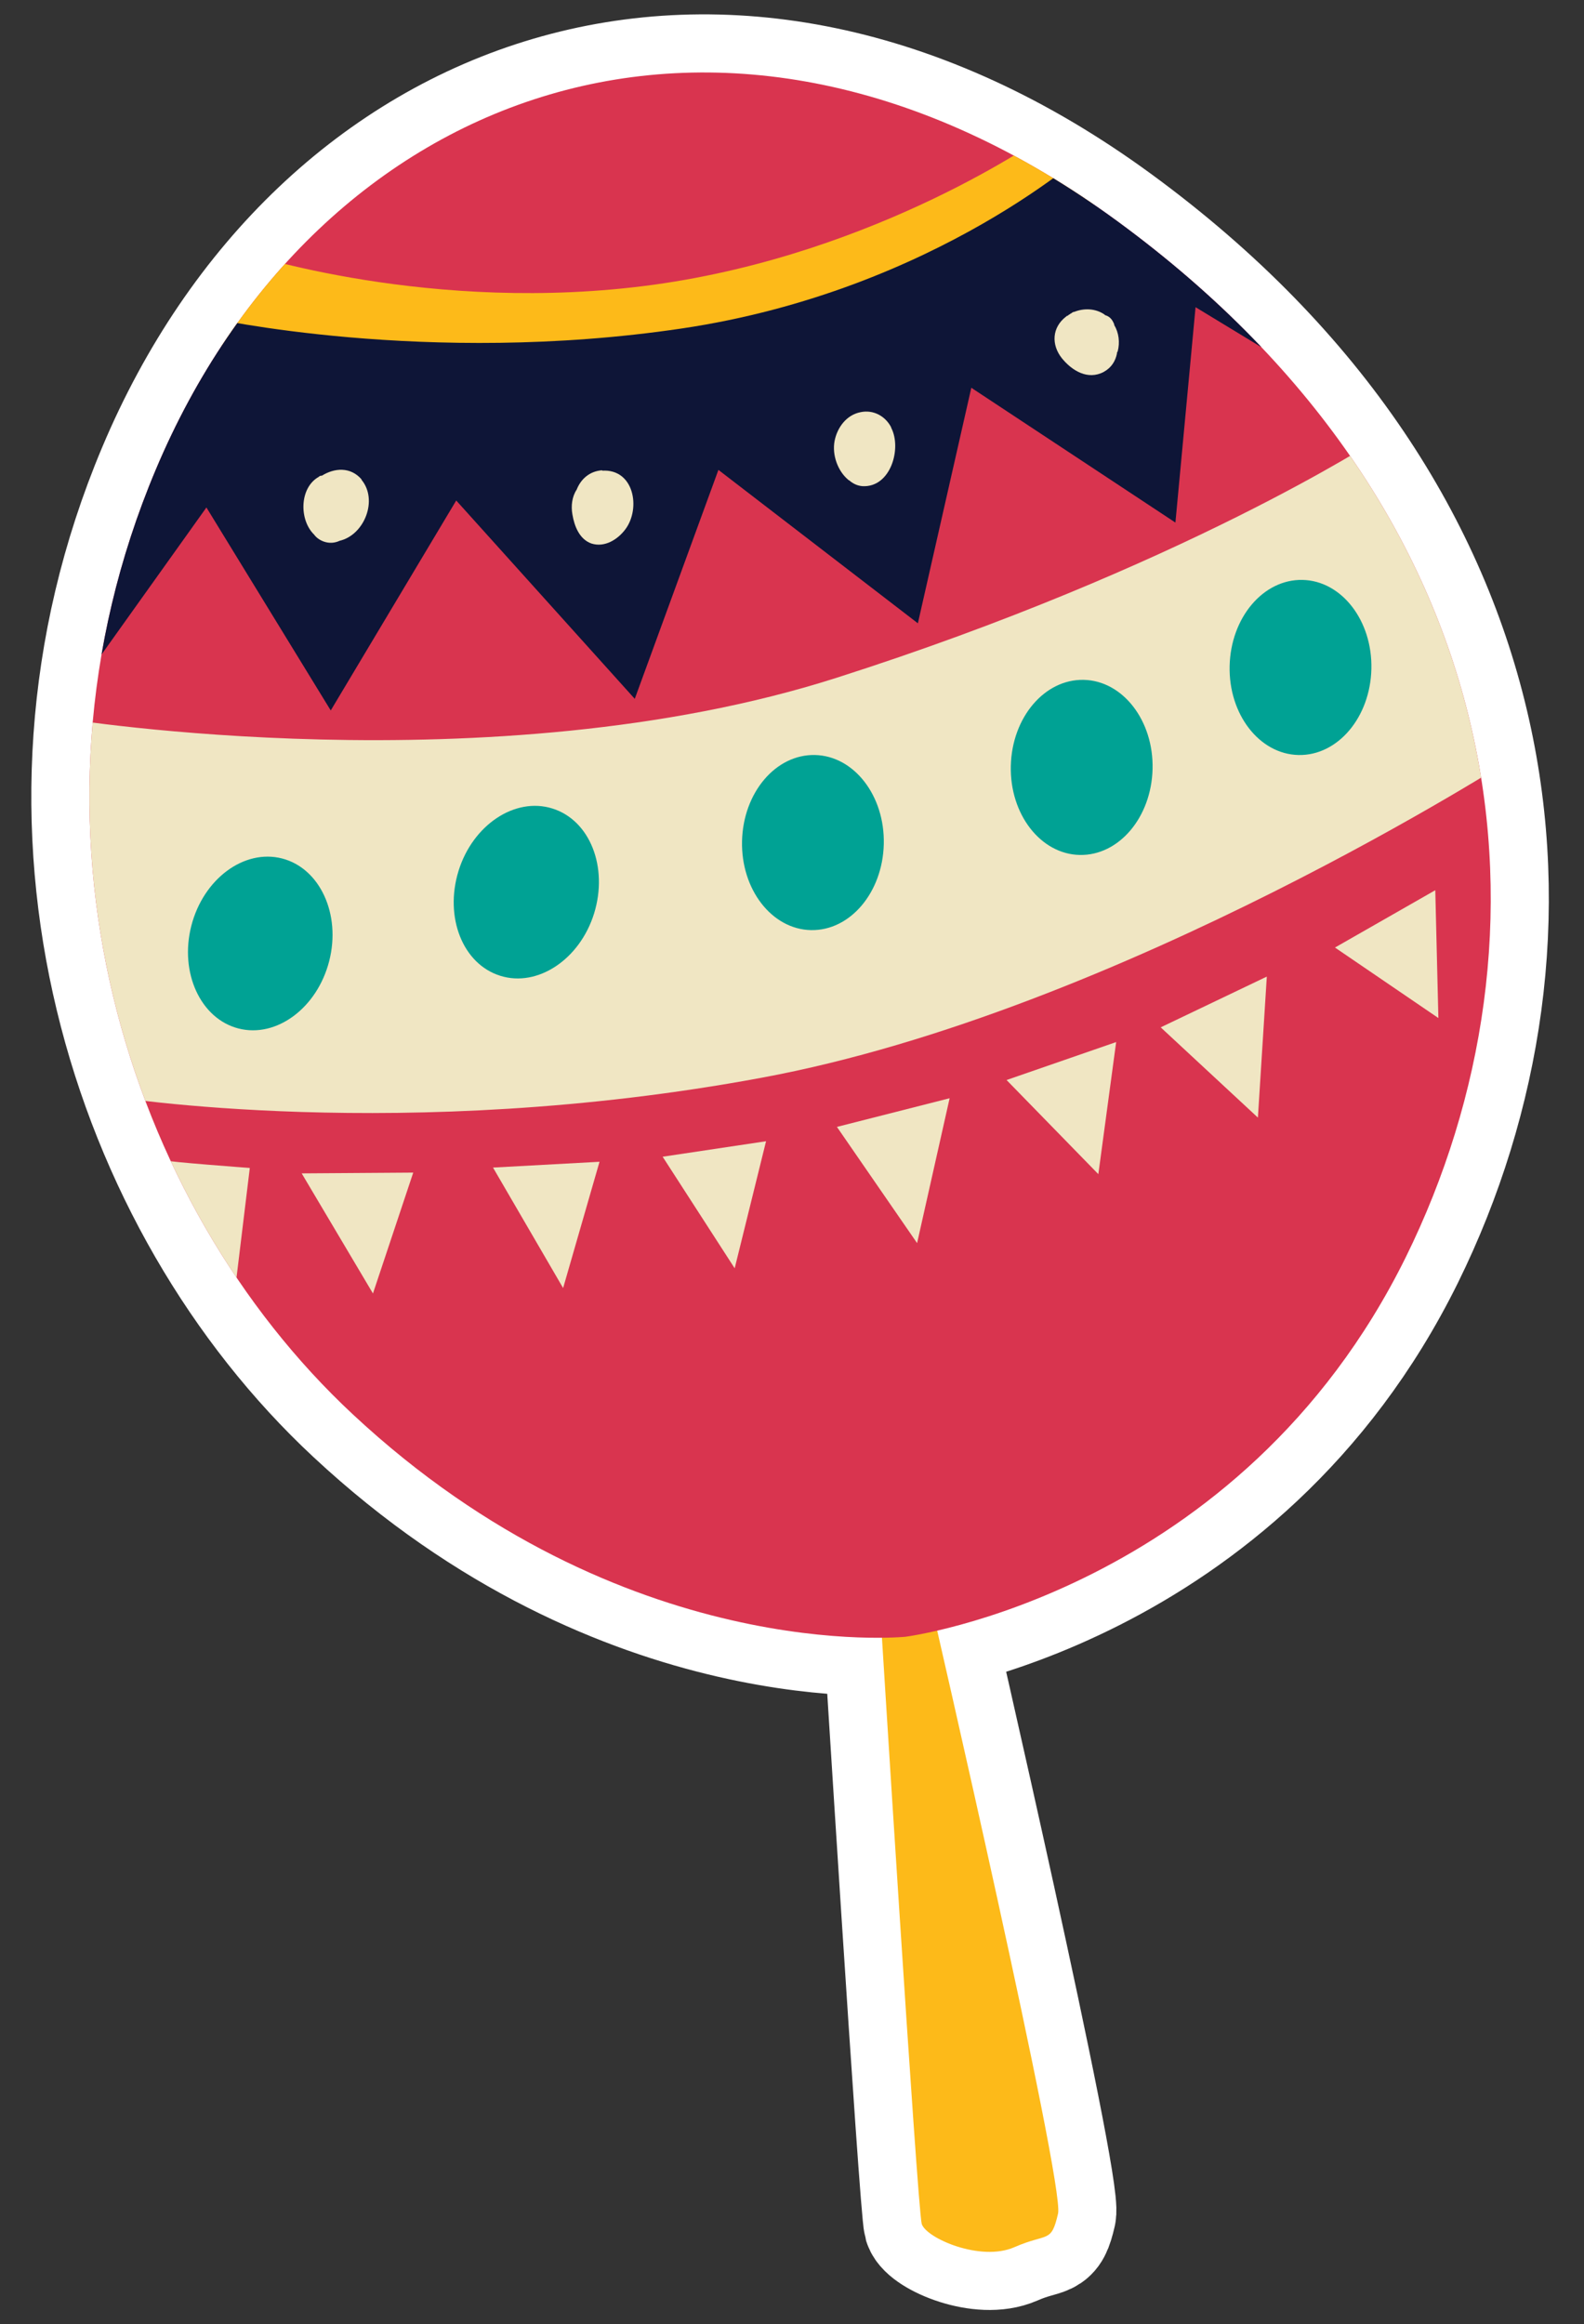
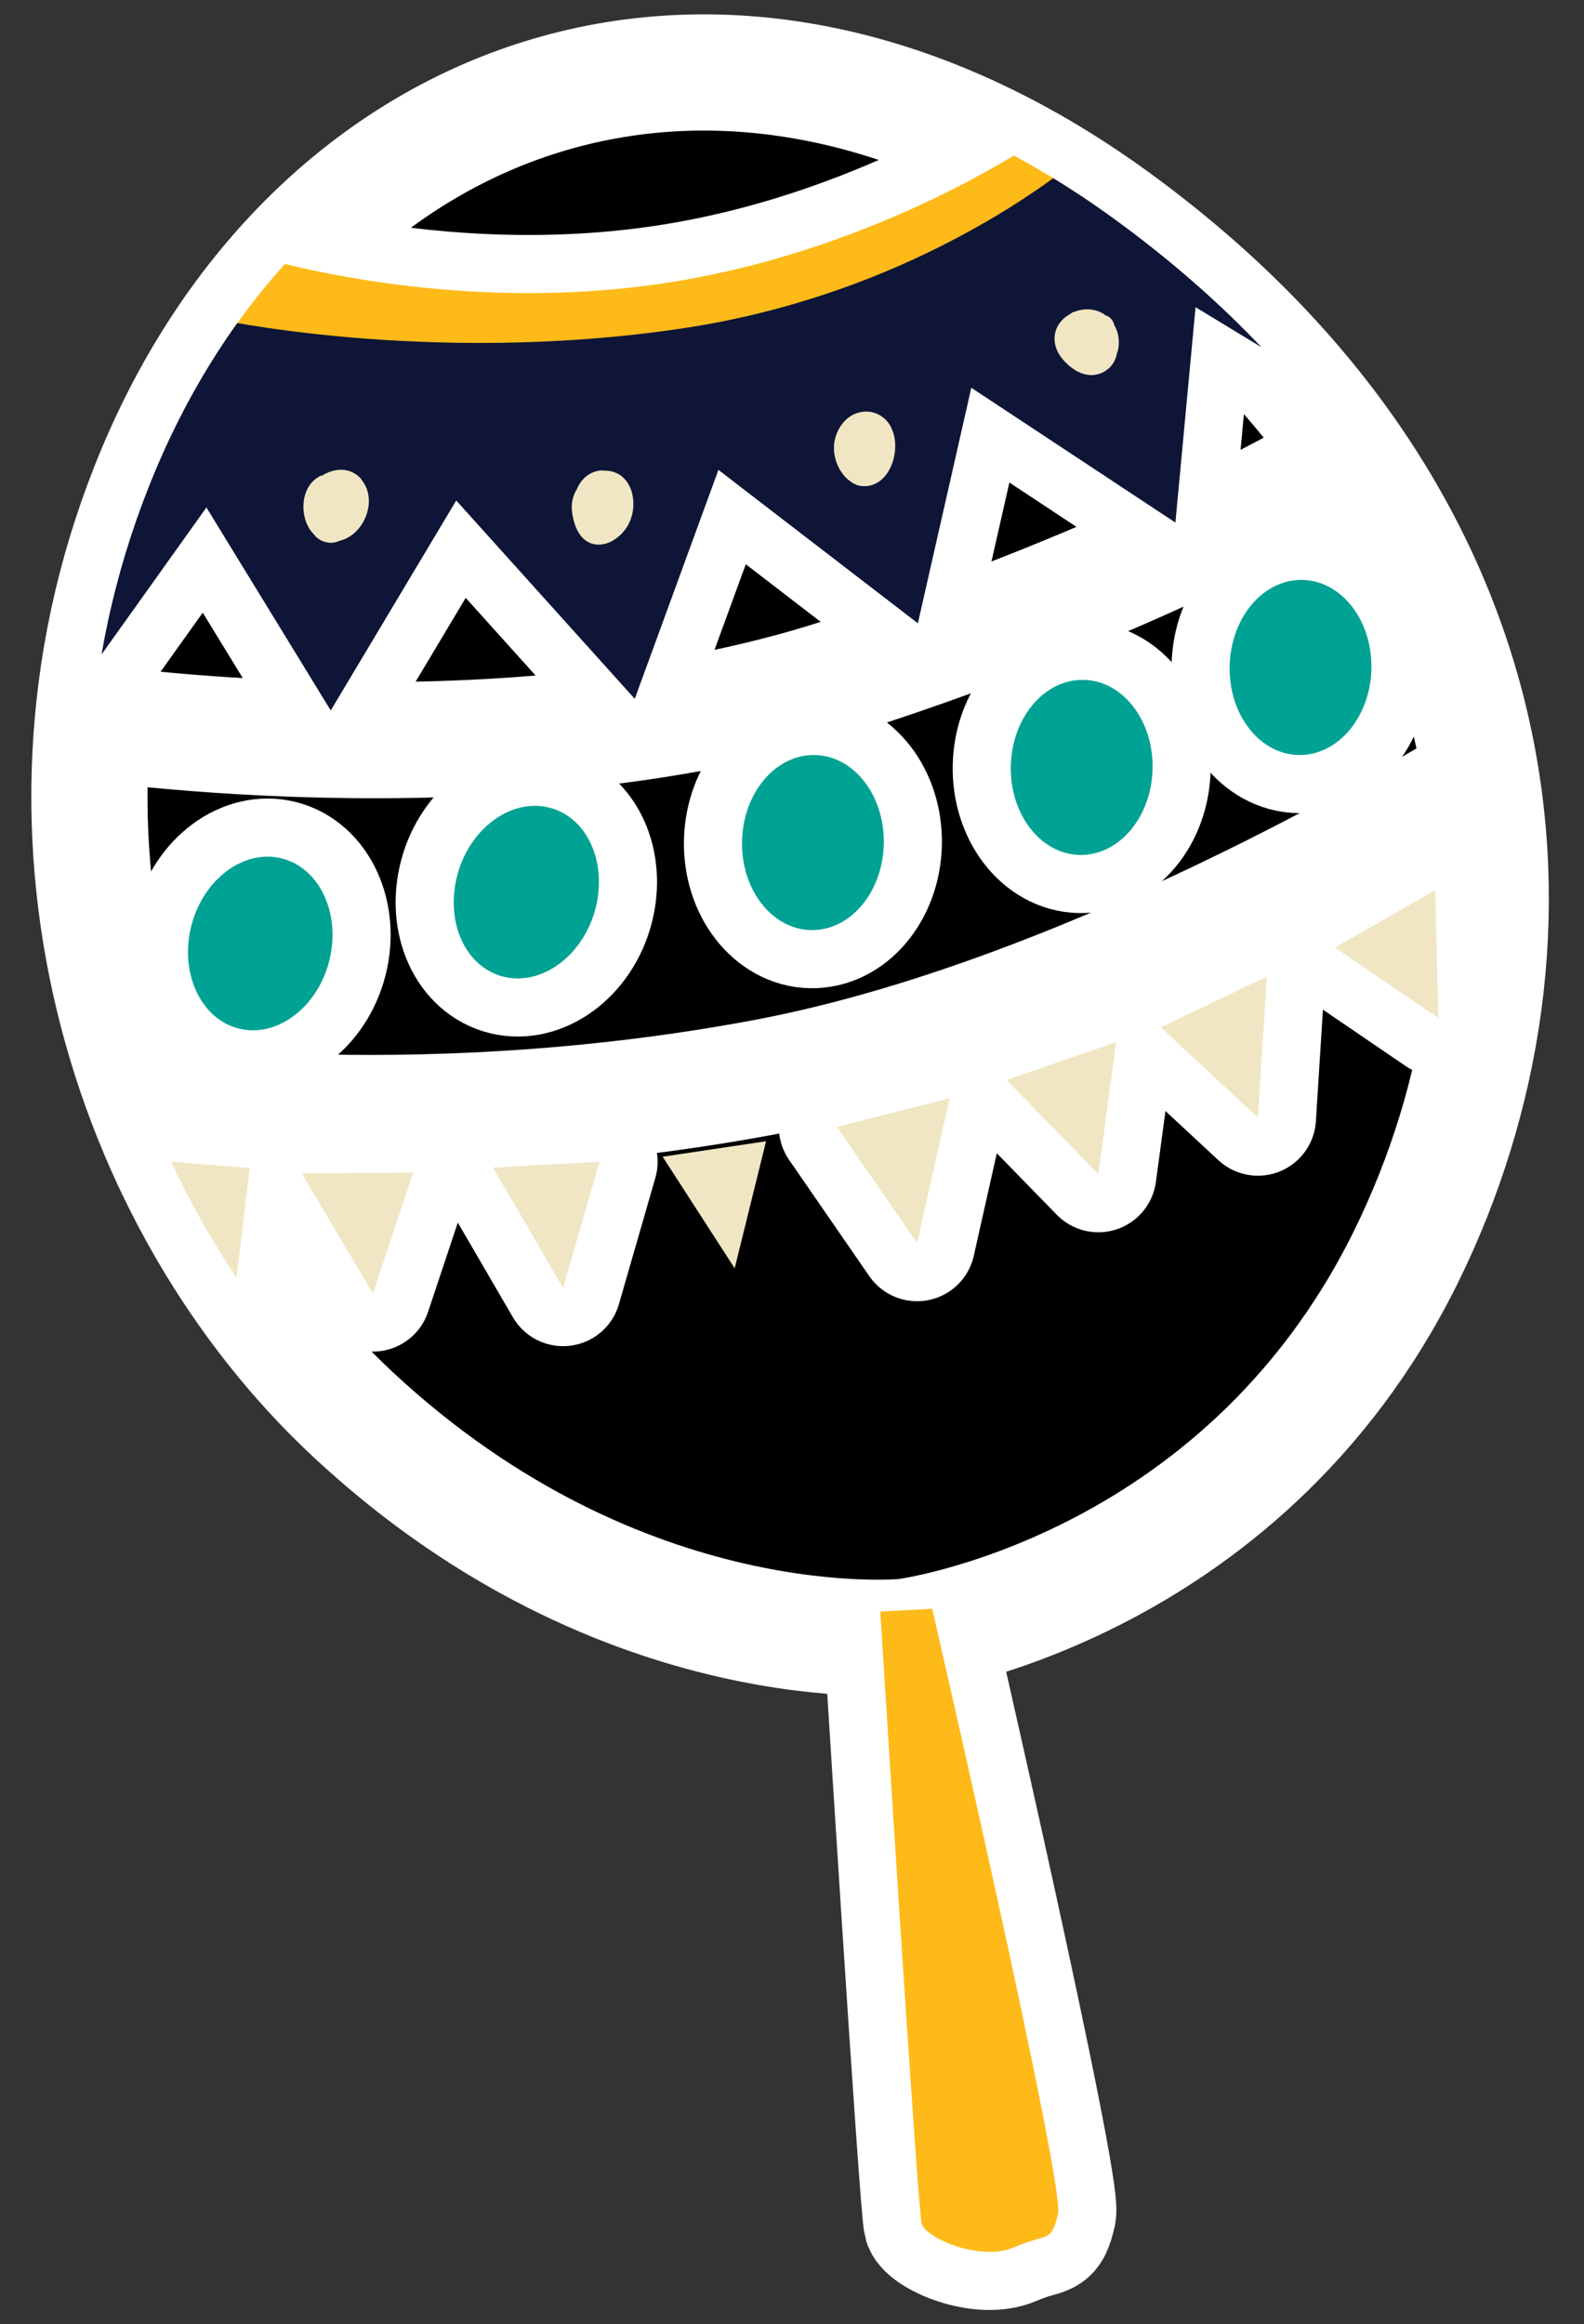
<svg xmlns="http://www.w3.org/2000/svg" id="_レイヤー_1" data-name="レイヤー_1" version="1.1" viewBox="0 0 409 600">
  <rect x="0" y="0" width="409" height="600" fill="#333333" stroke="none" />
  <defs>
    <style>
      .st0, .st1 {
        fill: none;
      }

      .st2 {
        fill: #fdba19;
      }

      .st3, .st1 {
        stroke: #fff;
        stroke-linecap: round;
        stroke-linejoin: round;
        stroke-width: 30px;
      }

      .st4 {
        clip-path: url(#clippath-1);
      }

      .st5 {
        fill: #00a294;
      }

      .st6 {
        fill: #f0e6c3;
      }

      .st7 {
        fill: #0e1537;
      }

      .st8 {
        fill: #ffd98b;
      }

      .st9 {
        fill: #d9344f;
      }

      .st10 {
        display: none;
      }

      .st11 {
        clip-path: url(#clippath);
      }
    </style>
    <clipPath id="clippath">
      <path class="st0" d="M233.9,422.5s86.2-11.1,129.1-98c40.4-82,30.1-190.8-74.5-267.4C187.2-17.1,81.7,22.7,40.2,121.3c-38.7,91.9-7.5,189.4,50.9,243.8,69.8,65.1,142.9,57.4,142.9,57.4h-.1Z" />
    </clipPath>
    <clipPath id="clippath-1">
      <path class="st0" d="M233.9,422.5s86.2-11.1,129.1-98c40.4-82,30.1-190.8-74.5-267.4C187.2-17.1,81.7,22.7,40.2,121.3c-38.7,91.9-7.5,189.4,50.9,243.8,69.8,65.1,142.9,57.4,142.9,57.4h-.1Z" />
    </clipPath>
  </defs>
  <g id="_レイヤー_2" class="st10">
    <rect class="st8" x="-125.3" y="-39.9" width="645.8" height="667.1" />
  </g>
  <g id="_レイヤー_3">
    <g>
      <g>
        <path class="st3" d="M227.3,416s9.6,154.4,10.7,158.1c1.2,3.7,15.2,9.8,23.9,6,8.7-3.8,9.5-.9,11.3-8.7,1.7-7.8-32.5-156.1-32.5-156.1l-13.4.7h0Z" />
        <g>
          <path d="M233.9,422.5s86.2-11.1,129.1-98c40.4-82,30.1-190.8-74.5-267.4C187.2-17.1,81.7,22.7,40.2,121.3c-38.7,91.9-7.5,189.4,50.9,243.8,69.8,65.1,142.9,57.4,142.9,57.4h-.1Z" />
          <g class="st11">
            <g>
              <path class="st3" d="M62.6,65.1s48.7,16.3,106.2,8.4c58.1-8,100.7-38.3,100.7-38.3l19,11.9s-41.3,42.3-115,49.8c-73.7,7.5-121-8.9-121-8.9l10.2-22.9h0Z" />
              <path class="st3" d="M16.6,185.5s110.3,17.9,199.3-10.5,139.9-61.7,139.9-61.7c0,0,19.4,25.9,29.7,44.9,10.3,19.1,5.9,37,5.9,37,0,0-102.2,65.9-194.7,83-92.5,17.2-168.3,4.8-168.3,4.8,0,0-10.2-12.5-11.9-42-1.7-29.5,0-55.7,0-55.7v.2Z" />
              <path class="st3" d="M347.4,102.8l-38.7-23.5-5.2,55.6-52.7-34.8-13.8,60.8-51.5-39.6-21.6,59.1-46.1-51.2-32.4,54.2-32.1-52.4-34.4,48.2s-.8-35,8.1-56.5c9-21.4,26.9-40.7,26.9-40.7,0,0,56.1,12.6,122.1,2.8,66-9.8,105.9-46.7,105.9-46.7,0,0,15.8,16.6,36.1,33.7,20.3,17,29.3,31,29.3,31h.1Z" />
-               <path class="st3" d="M93.4,123.8c-2.9-3.4-7.1-3-10.3-1-.3,0-.5,0-.8.3-5,2.8-5.1,11.1-1.2,14.9.6.8,1.4,1.4,2.5,1.8,1.4.5,2.8.4,4.1-.2,6.4-1.5,10-10.6,5.6-15.8h0Z" />
              <path class="st3" d="M155.5,121.4c-3.2.2-5.5,2.2-6.6,5-1.2,1.8-1.5,4.2-1.1,6.4.5,3,1.8,6.4,4.9,7.5,3.4,1.1,6.8-1,8.8-3.7,4-5.4,2.2-15.6-6-15.1h0Z" />
              <path class="st3" d="M230.1,110.3c-1.5-2.9-4.6-4.6-7.9-3.9-3.6.7-6,3.9-6.7,7.4-.7,3.6.8,7.9,3.7,10.2,0,0,.2,0,.3.2.9.7,1.9,1.2,3.2,1.3,7.3.4,10.2-9.8,7.4-15.1h0Z" />
              <path class="st3" d="M288.4,91.1c0,0,.1-.3.2-.4.6-2.3.3-4.8-.9-6.8,0,0,0-.3-.1-.4-.5-1.2-1.2-1.8-2.1-2.1,0,0-.2,0-.3-.2-2.3-1.6-5.3-1.7-7.8-.7-.3,0-.6.2-.8.4-.2,0-.3.2-.5.3-.1,0-.3.2-.4.3-.1,0-.2,0-.4.2-3.7,2.8-3.9,7.3-1.1,10.8,2.6,3.2,6.7,5.7,10.8,3.5,2-1.1,3-2.8,3.4-4.7v-.2Z" />
              <polygon class="st3" points="344.7 244.6 370.6 229.8 371.4 262.8 344.7 244.6" />
              <polygon class="st3" points="327.1 252.1 299.7 265.2 324.8 288.5 327.1 252.1" />
              <polygon class="st3" points="288.2 269 259.9 278.8 283.6 303.1 288.2 269" />
              <polygon class="st3" points="245.2 283.5 216.1 290.9 236.8 320.9 245.2 283.5" />
-               <polygon class="st3" points="197.8 294.6 171.1 298.6 189.7 327.4 197.8 294.6" />
              <polygon class="st3" points="154.8 299.9 127.3 301.4 145.4 332.5 154.8 299.9" />
              <polygon class="st3" points="106.7 302.7 77.9 302.9 96.3 333.9 106.7 302.7" />
              <path class="st3" d="M42.4,299.5c.4.4,22.1,2,22.1,2l-3.6,29.7-19.2-31.8h.7Z" />
              <path class="st3" d="M85,248.1c-3.1,12.1-13.6,19.9-23.4,17.4-9.8-2.5-15.3-14.4-12.2-26.5s13.6-19.9,23.4-17.4c9.8,2.5,15.3,14.4,12.2,26.5Z" />
              <path class="st3" d="M153.4,235.8c-3.7,11.9-14.6,19.1-24.2,16.1-9.7-3-14.5-15.1-10.8-27.1,3.7-11.9,14.6-19.1,24.2-16.1,9.7,3,14.5,15.1,10.8,27.1Z" />
              <path class="st3" d="M228.2,217.9c-.3,12.5-8.7,22.4-18.8,22.2-10.1-.2-18.1-10.5-17.8-23,.3-12.5,8.7-22.4,18.8-22.2s18.1,10.5,17.8,23Z" />
              <path class="st3" d="M297.6,198.5c-.3,12.5-8.7,22.4-18.8,22.2-10.1-.2-18.1-10.5-17.8-23,.3-12.5,8.7-22.4,18.8-22.2,10.1.2,18.1,10.5,17.8,23Z" />
              <path class="st3" d="M354.1,172.7c-.3,12.5-8.7,22.4-18.8,22.2-10.1-.2-18.1-10.5-17.8-23,.3-12.5,8.7-22.4,18.8-22.2,10.1.2,18.1,10.5,17.8,23Z" />
            </g>
          </g>
          <path class="st1" d="M233.9,422.5s86.2-11.1,129.1-98c40.4-82,30.1-190.8-74.5-267.4C187.2-17.1,81.7,22.7,40.2,121.3c-38.7,91.9-7.5,189.4,50.9,243.8,69.8,65.1,142.9,57.4,142.9,57.4h-.1Z" />
        </g>
      </g>
      <g>
        <path class="st2" d="M227.3,416s9.6,154.4,10.7,158.1c1.2,3.7,15.2,9.8,23.9,6,8.7-3.8,9.5-.9,11.3-8.7,1.7-7.8-32.5-156.1-32.5-156.1l-13.4.7h0Z" />
        <g>
-           <path class="st9" d="M233.9,422.5s86.2-11.1,129.1-98c40.4-82,30.1-190.8-74.5-267.4C187.2-17.1,81.7,22.7,40.2,121.3c-38.7,91.9-7.5,189.4,50.9,243.8,69.8,65.1,142.9,57.4,142.9,57.4h-.1Z" />
          <g class="st4">
            <g>
              <path class="st2" d="M62.6,65.1s48.7,16.3,106.2,8.4c58.1-8,100.7-38.3,100.7-38.3l19,11.9s-41.3,42.3-115,49.8c-73.7,7.5-121-8.9-121-8.9l10.2-22.9h0Z" />
-               <path class="st6" d="M16.6,185.5s110.3,17.9,199.3-10.5,139.9-61.7,139.9-61.7c0,0,19.4,25.9,29.7,44.9,10.3,19.1,5.9,37,5.9,37,0,0-102.2,65.9-194.7,83-92.5,17.2-168.3,4.8-168.3,4.8,0,0-10.2-12.5-11.9-42-1.7-29.5,0-55.7,0-55.7v.2Z" />
              <path class="st7" d="M347.4,102.8l-38.7-23.5-5.2,55.6-52.7-34.8-13.8,60.8-51.5-39.6-21.6,59.1-46.1-51.2-32.4,54.2-32.1-52.4-34.4,48.2s-.8-35,8.1-56.5c9-21.4,26.9-40.7,26.9-40.7,0,0,56.1,12.6,122.1,2.8,66-9.8,105.9-46.7,105.9-46.7,0,0,15.8,16.6,36.1,33.7,20.3,17,29.3,31,29.3,31h.1Z" />
              <path class="st6" d="M93.4,123.8c-2.9-3.4-7.1-3-10.3-1-.3,0-.5,0-.8.3-5,2.8-5.1,11.1-1.2,14.9.6.8,1.4,1.4,2.5,1.8,1.4.5,2.8.4,4.1-.2,6.4-1.5,10-10.6,5.6-15.8h0Z" />
              <path class="st6" d="M155.5,121.4c-3.2.2-5.5,2.2-6.6,5-1.2,1.8-1.5,4.2-1.1,6.4.5,3,1.8,6.4,4.9,7.5,3.4,1.1,6.8-1,8.8-3.7,4-5.4,2.2-15.6-6-15.1h0Z" />
              <path class="st6" d="M230.1,110.3c-1.5-2.9-4.6-4.6-7.9-3.9-3.6.7-6,3.9-6.7,7.4-.7,3.6.8,7.9,3.7,10.2,0,0,.2,0,.3.2.9.7,1.9,1.2,3.2,1.3,7.3.4,10.2-9.8,7.4-15.1h0Z" />
              <path class="st6" d="M288.4,91.1c0,0,.1-.3.2-.4.6-2.3.3-4.8-.9-6.8,0,0,0-.3-.1-.4-.5-1.2-1.2-1.8-2.1-2.1,0,0-.2,0-.3-.2-2.3-1.6-5.3-1.7-7.8-.7-.3,0-.6.2-.8.4-.2,0-.3.2-.5.3-.1,0-.3.2-.4.3-.1,0-.2,0-.4.2-3.7,2.8-3.9,7.3-1.1,10.8,2.6,3.2,6.7,5.7,10.8,3.5,2-1.1,3-2.8,3.4-4.7v-.2Z" />
              <polygon class="st6" points="344.7 244.6 370.6 229.8 371.4 262.8 344.7 244.6" />
              <polygon class="st6" points="327.1 252.1 299.7 265.2 324.8 288.5 327.1 252.1" />
              <polygon class="st6" points="288.2 269 259.9 278.8 283.6 303.1 288.2 269" />
              <polygon class="st6" points="245.2 283.5 216.1 290.9 236.8 320.9 245.2 283.5" />
              <polygon class="st6" points="197.8 294.6 171.1 298.6 189.7 327.4 197.8 294.6" />
              <polygon class="st6" points="154.8 299.9 127.3 301.4 145.4 332.5 154.8 299.9" />
              <polygon class="st6" points="106.7 302.7 77.9 302.9 96.3 333.9 106.7 302.7" />
              <path class="st6" d="M42.4,299.5c.4.4,22.1,2,22.1,2l-3.6,29.7-19.2-31.8h.7Z" />
              <path class="st5" d="M85,248.1c-3.1,12.1-13.6,19.9-23.4,17.4-9.8-2.5-15.3-14.4-12.2-26.5s13.6-19.9,23.4-17.4c9.8,2.5,15.3,14.4,12.2,26.5Z" />
              <path class="st5" d="M153.4,235.8c-3.7,11.9-14.6,19.1-24.2,16.1-9.7-3-14.5-15.1-10.8-27.1,3.7-11.9,14.6-19.1,24.2-16.1,9.7,3,14.5,15.1,10.8,27.1Z" />
              <path class="st5" d="M228.2,217.9c-.3,12.5-8.7,22.4-18.8,22.2-10.1-.2-18.1-10.5-17.8-23,.3-12.5,8.7-22.4,18.8-22.2s18.1,10.5,17.8,23Z" />
              <path class="st5" d="M297.6,198.5c-.3,12.5-8.7,22.4-18.8,22.2-10.1-.2-18.1-10.5-17.8-23,.3-12.5,8.7-22.4,18.8-22.2,10.1.2,18.1,10.5,17.8,23Z" />
              <path class="st5" d="M354.1,172.7c-.3,12.5-8.7,22.4-18.8,22.2-10.1-.2-18.1-10.5-17.8-23,.3-12.5,8.7-22.4,18.8-22.2,10.1.2,18.1,10.5,17.8,23Z" />
            </g>
          </g>
        </g>
      </g>
    </g>
  </g>
</svg>